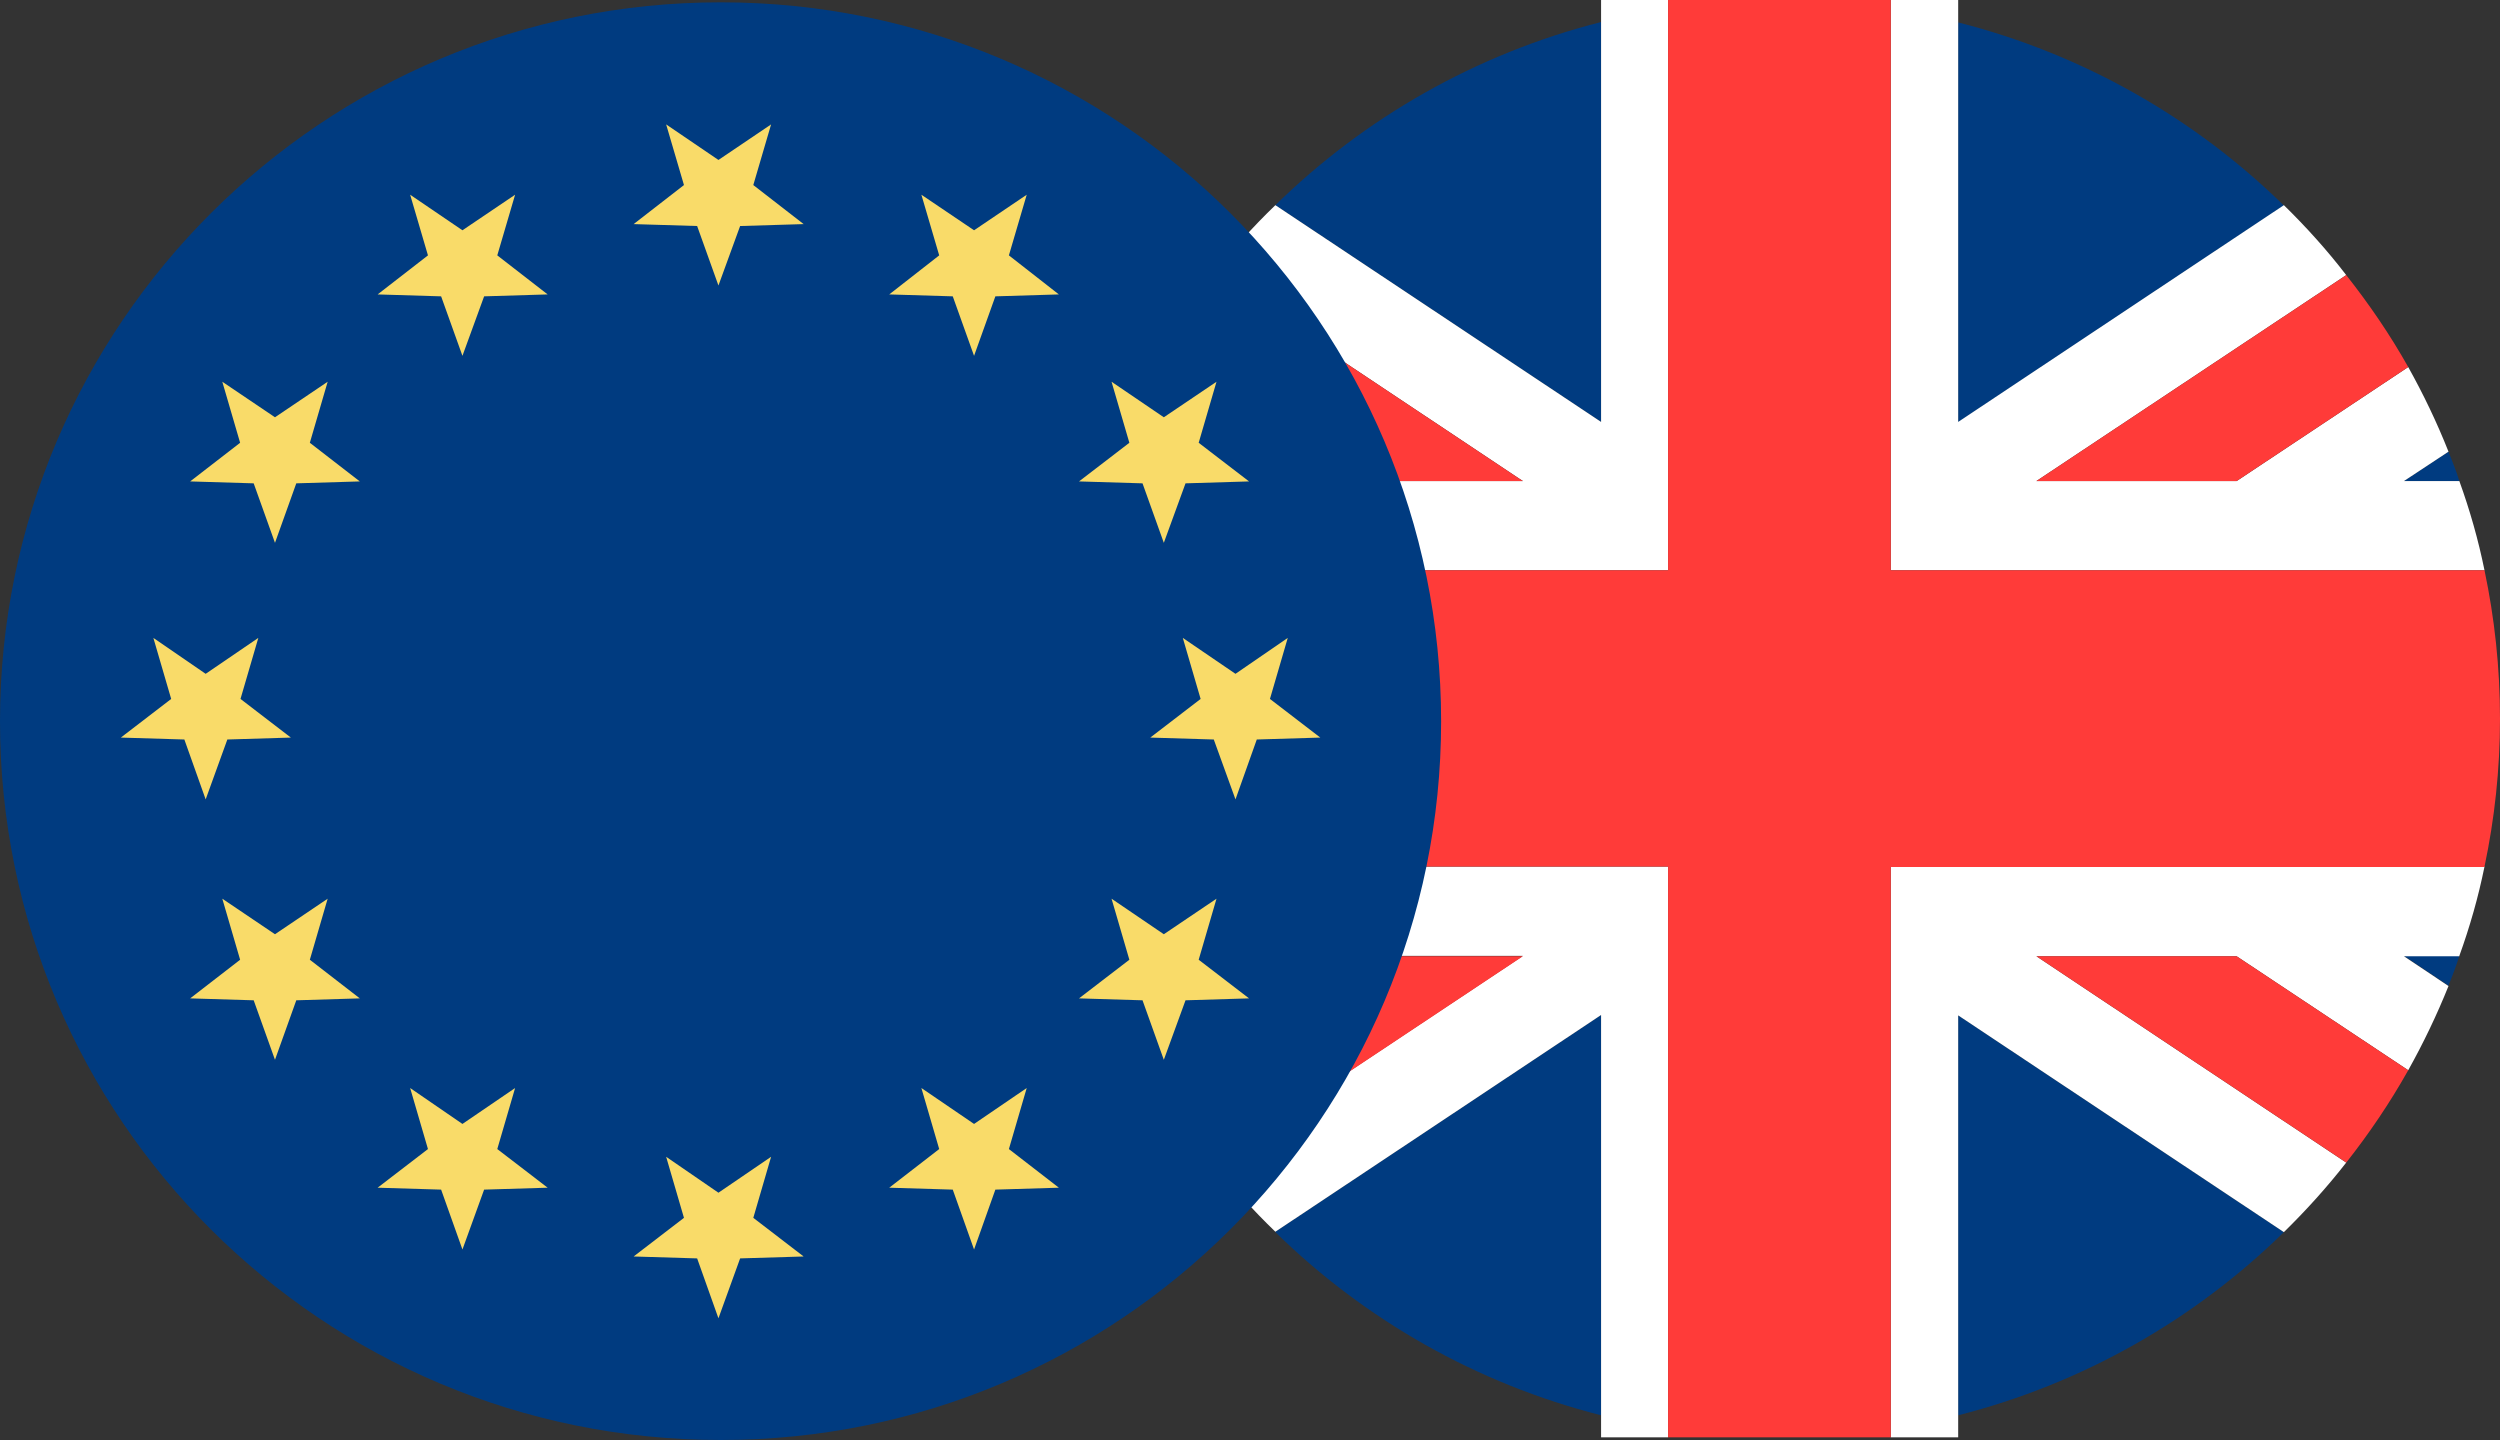
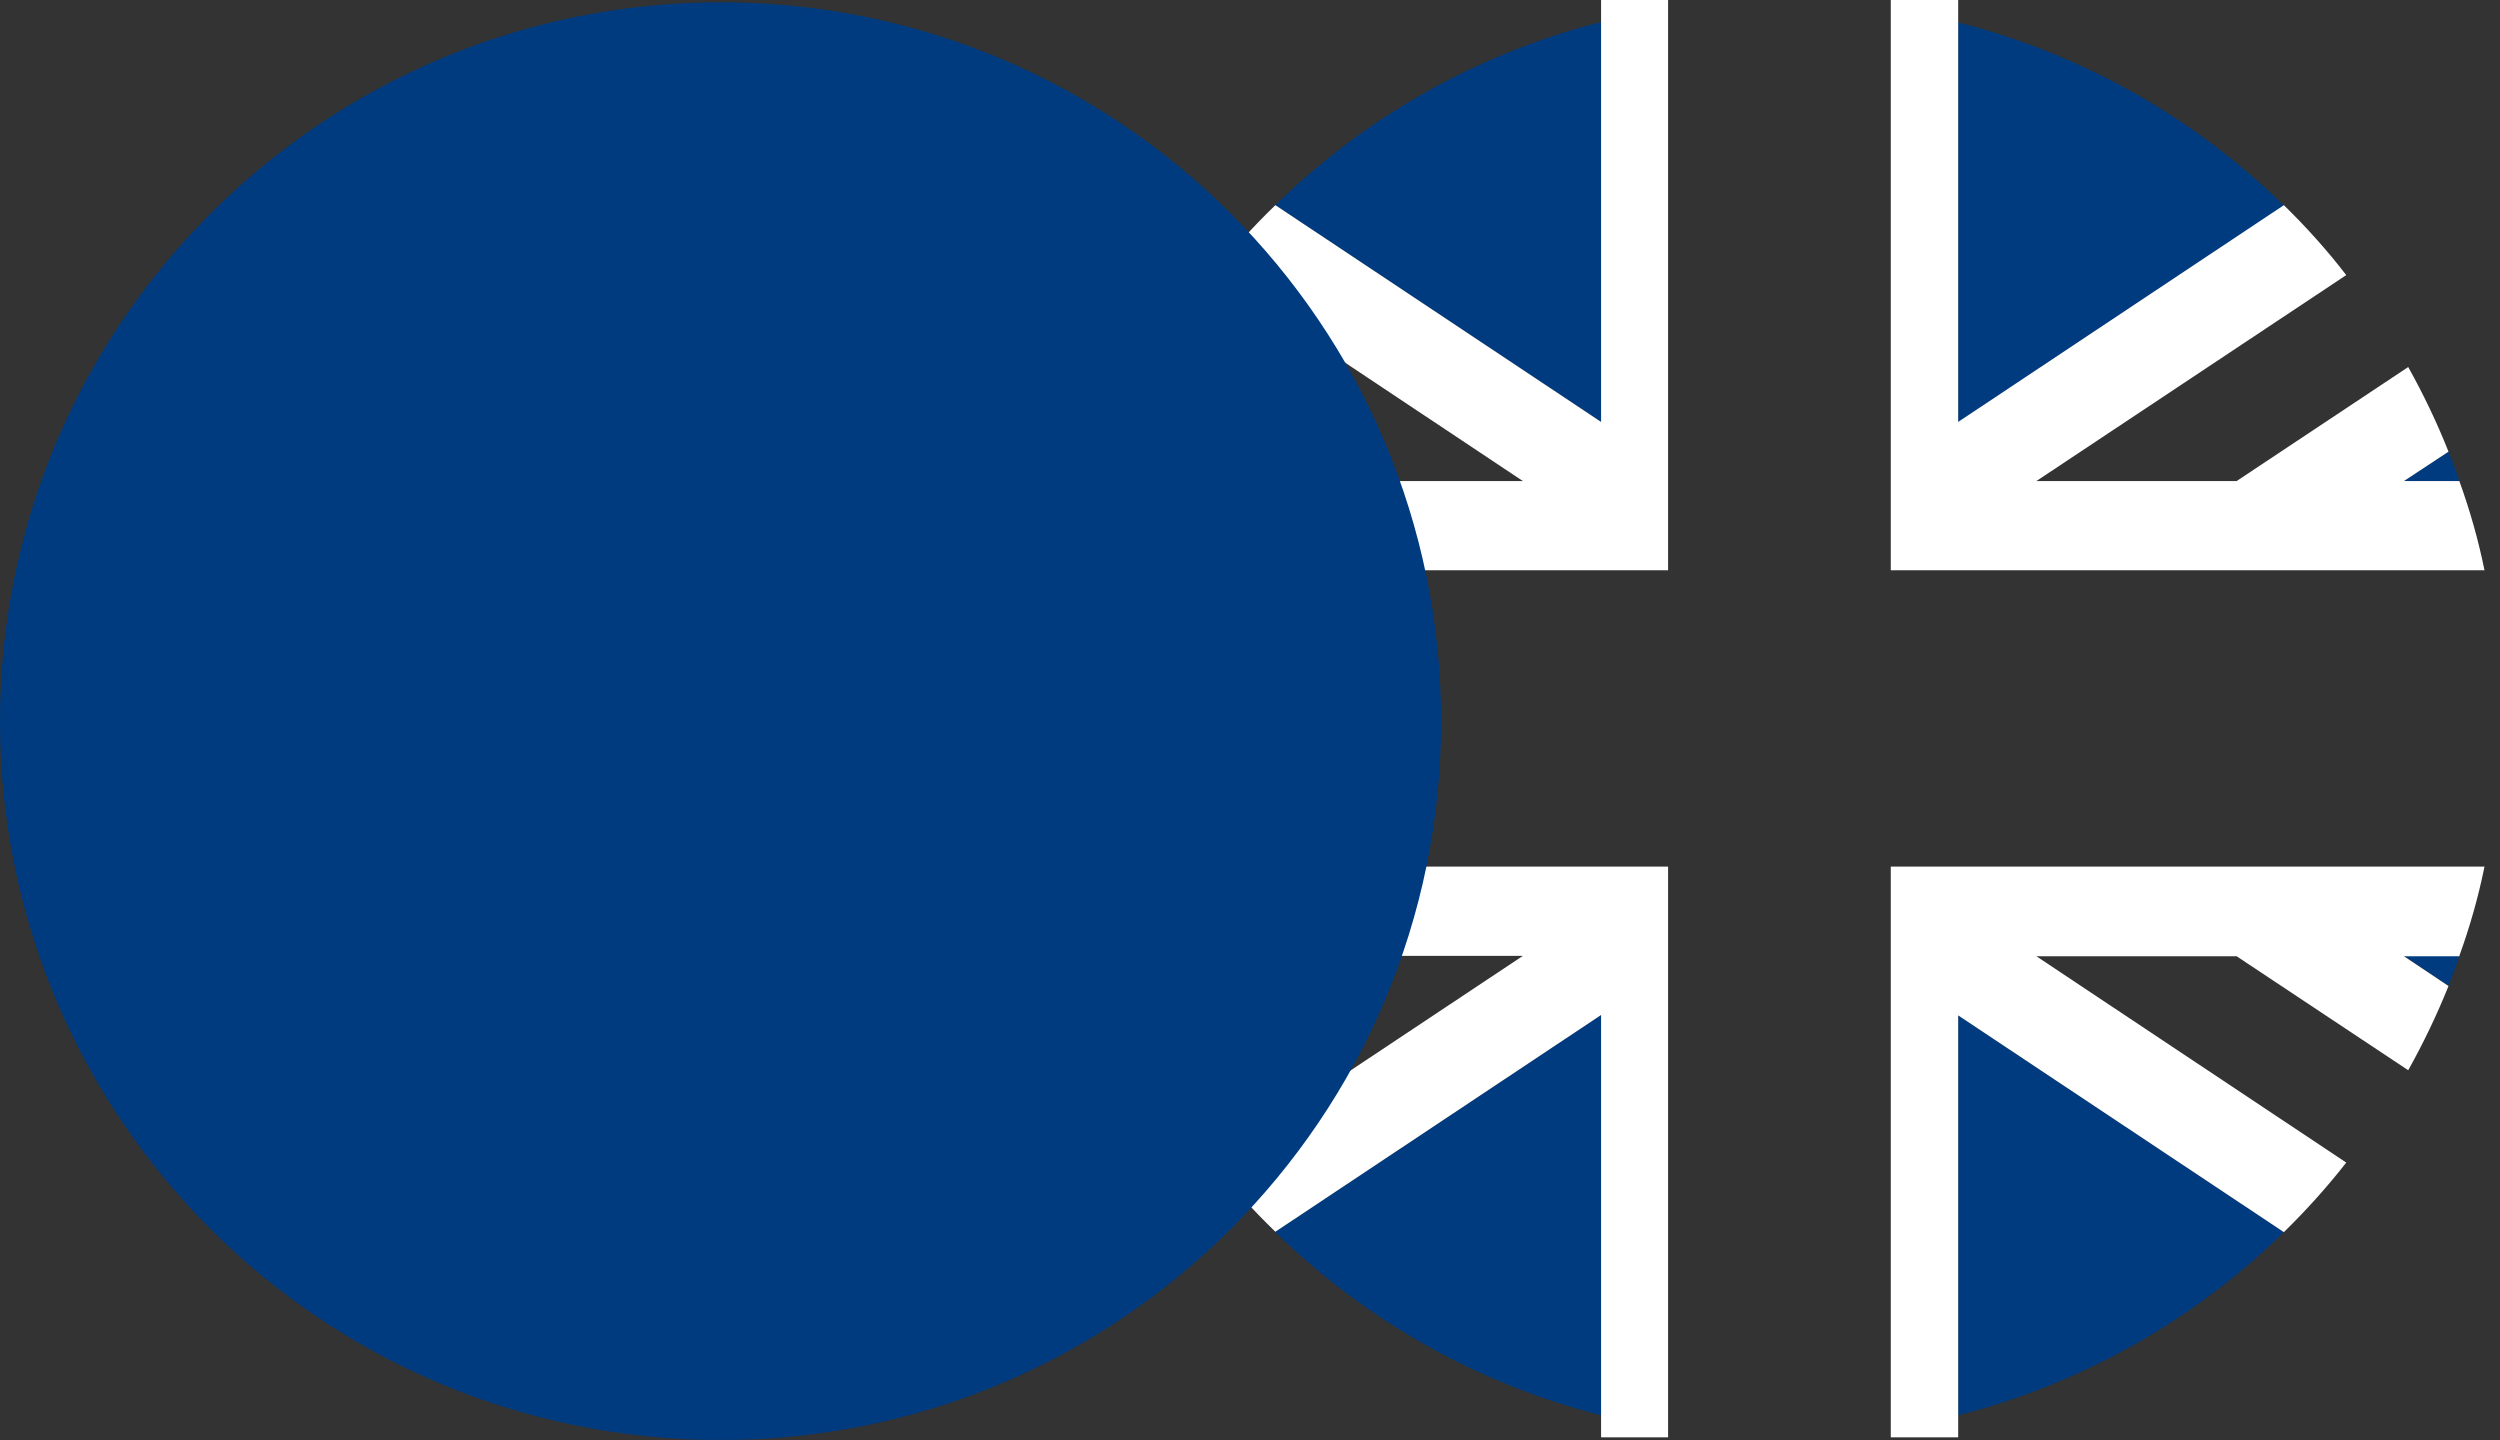
<svg xmlns="http://www.w3.org/2000/svg" width="125" height="72" viewBox="0 0 125 72" fill="none">
  <rect x="0" y="0" width="125" height="72" fill="#333333" stroke="none" />
  <g clip-path="url(#clip0_1_168)">
    <path fill-rule="evenodd" clip-rule="evenodd" d="M55.519 49.282C55.325 48.799 55.132 48.296 54.977 47.794H57.746L55.519 49.282ZM54.977 24.052C55.132 23.549 55.325 23.066 55.519 22.583L57.746 24.052H54.977ZM63.768 10.258C68.222 5.892 73.819 2.685 80.054 1.101V21.096L63.768 10.258ZM97.909 21.115V1.121C104.144 2.705 109.741 5.912 114.194 10.277L97.909 21.115ZM120.198 24.052L122.425 22.583C122.618 23.066 122.812 23.549 122.967 24.052H120.198ZM122.425 49.282L120.198 47.794H122.967C122.812 48.296 122.618 48.799 122.425 49.282ZM97.909 70.764V50.769L114.194 61.607C109.741 65.973 104.144 69.18 97.909 70.764ZM63.768 61.587L80.054 50.75V70.764C73.819 69.18 68.222 65.973 63.768 61.607V61.587Z" fill="#003B80" />
    <path fill-rule="evenodd" clip-rule="evenodd" d="M53.718 28.514C54.028 26.988 54.454 25.5 54.977 24.052H57.746L55.519 22.583C56.1 21.115 56.778 19.705 57.533 18.352L66.112 24.052H76.143L60.651 13.735C61.6 12.499 62.645 11.34 63.768 10.258L80.054 21.096V-0.019H83.404V28.514H53.718ZM124.225 28.514H94.539V-0.019H97.909V21.096L114.194 10.258C115.318 11.359 116.363 12.518 117.312 13.755L101.82 24.052H111.832L120.411 18.352C121.166 19.705 121.844 21.115 122.425 22.583L120.198 24.052H122.967C123.49 25.5 123.916 26.988 124.225 28.514ZM122.967 47.813H120.198L122.425 49.301C121.844 50.75 121.166 52.16 120.411 53.512L111.832 47.813H101.82L117.312 58.129C116.363 59.346 115.318 60.505 114.194 61.607L97.909 50.769V71.865H94.539V43.331H124.225C123.916 44.858 123.49 46.345 122.967 47.794V47.813ZM80.054 71.865V50.75L63.768 61.587C62.645 60.505 61.6 59.346 60.631 58.11L76.143 47.794H66.112L57.533 53.493C56.778 52.141 56.1 50.73 55.519 49.281L57.746 47.794H54.977C54.454 46.345 54.028 44.858 53.718 43.331H83.404V71.865H80.054Z" fill="white" />
-     <path fill-rule="evenodd" clip-rule="evenodd" d="M66.112 24.052L57.533 18.352C58.443 16.73 59.489 15.184 60.651 13.735L76.143 24.052H66.112ZM60.631 58.129C59.489 56.68 58.443 55.135 57.533 53.512L66.112 47.813H76.143L60.631 58.129ZM117.312 58.129L101.82 47.813H111.832L120.411 53.512C119.5 55.135 118.455 56.68 117.312 58.129ZM111.832 24.052H101.82L117.312 13.755C118.455 15.204 119.5 16.73 120.411 18.352L111.832 24.052ZM124.225 43.351H94.539V71.865H83.404V43.331H53.718C53.215 40.936 52.944 38.463 52.944 35.932C52.944 33.402 53.215 30.91 53.718 28.514H83.404V-0.019H94.539V28.514H124.225C124.729 30.91 125 33.382 125 35.932C125 38.482 124.729 40.936 124.225 43.331V43.351Z" fill="#FF3B39" />
    <path fill-rule="evenodd" clip-rule="evenodd" d="M72.056 36.068C72.056 16.208 55.926 0.116 36.038 0.116C16.15 0.116 0 16.208 0 36.068C0 55.927 16.131 72 36.038 72C55.945 72 72.056 55.908 72.056 36.068Z" fill="#003B80" />
-     <path fill-rule="evenodd" clip-rule="evenodd" d="M27.382 59.385L24.206 59.481L23.122 62.476L22.056 59.481L18.881 59.385L21.398 57.453L20.507 54.401L23.122 56.197L25.755 54.401L24.864 57.453L27.382 59.385ZM52.943 14.721L49.768 14.817L48.703 17.792L47.638 14.817L44.462 14.721L46.96 12.769L46.069 9.736L48.703 11.514L51.336 9.736L50.445 12.769L52.943 14.721ZM27.382 14.721L24.206 14.817L23.122 17.792L22.056 14.817L18.881 14.721L21.398 12.769L20.507 9.736L23.122 11.514L25.755 9.736L24.864 12.769L27.382 14.721ZM52.943 59.385L49.768 59.481L48.703 62.476L47.638 59.481L44.462 59.385L46.96 57.453L46.069 54.401L48.703 56.197L51.336 54.401L50.445 57.453L52.943 59.385ZM62.452 24.071L59.276 24.167L58.191 27.142L57.126 24.167L53.95 24.071L56.468 22.139L55.577 19.087L58.191 20.864L60.825 19.087L59.934 22.139L62.452 24.071ZM62.452 49.919L59.276 50.015L58.191 52.99L57.126 50.015L53.95 49.919L56.468 47.987L55.577 44.935L58.191 46.712L60.825 44.935L59.934 47.987L62.452 49.919ZM17.99 24.071L14.814 24.167L13.749 27.142L12.684 24.167L9.508 24.071L12.006 22.139L11.115 19.087L13.749 20.864L16.383 19.087L15.492 22.139L17.99 24.071ZM66.015 36.879L62.839 36.975L61.774 39.97L60.689 36.975L57.514 36.879L60.031 34.947L59.14 31.895L61.774 33.691L64.388 31.895L63.497 34.947L66.015 36.879ZM14.543 36.879L11.367 36.975L10.283 39.97L9.218 36.975L6.042 36.879L8.559 34.947L7.668 31.895L10.283 33.691L12.916 31.895L12.025 34.947L14.543 36.879ZM17.99 49.919L14.814 50.015L13.749 52.99L12.684 50.015L9.508 49.919L12.006 47.987L11.115 44.935L13.749 46.712L16.383 44.935L15.492 47.987L17.99 49.919ZM40.182 11.205L37.006 11.301L35.922 14.276L34.857 11.301L31.681 11.205L34.198 9.253L33.307 6.22L35.922 7.998L38.555 6.22L37.665 9.253L40.182 11.205ZM40.182 62.824L37.006 62.92L35.922 65.915L34.857 62.92L31.681 62.824L34.198 60.892L33.307 57.839L35.922 59.636L38.555 57.839L37.665 60.892L40.182 62.824Z" fill="#F9DB69" />
  </g>
  <defs>
    <clipPath id="clip0_1_168">
      <rect width="125" height="72" fill="white" transform="matrix(1 0 0 -1 0 72)" />
    </clipPath>
  </defs>
</svg>